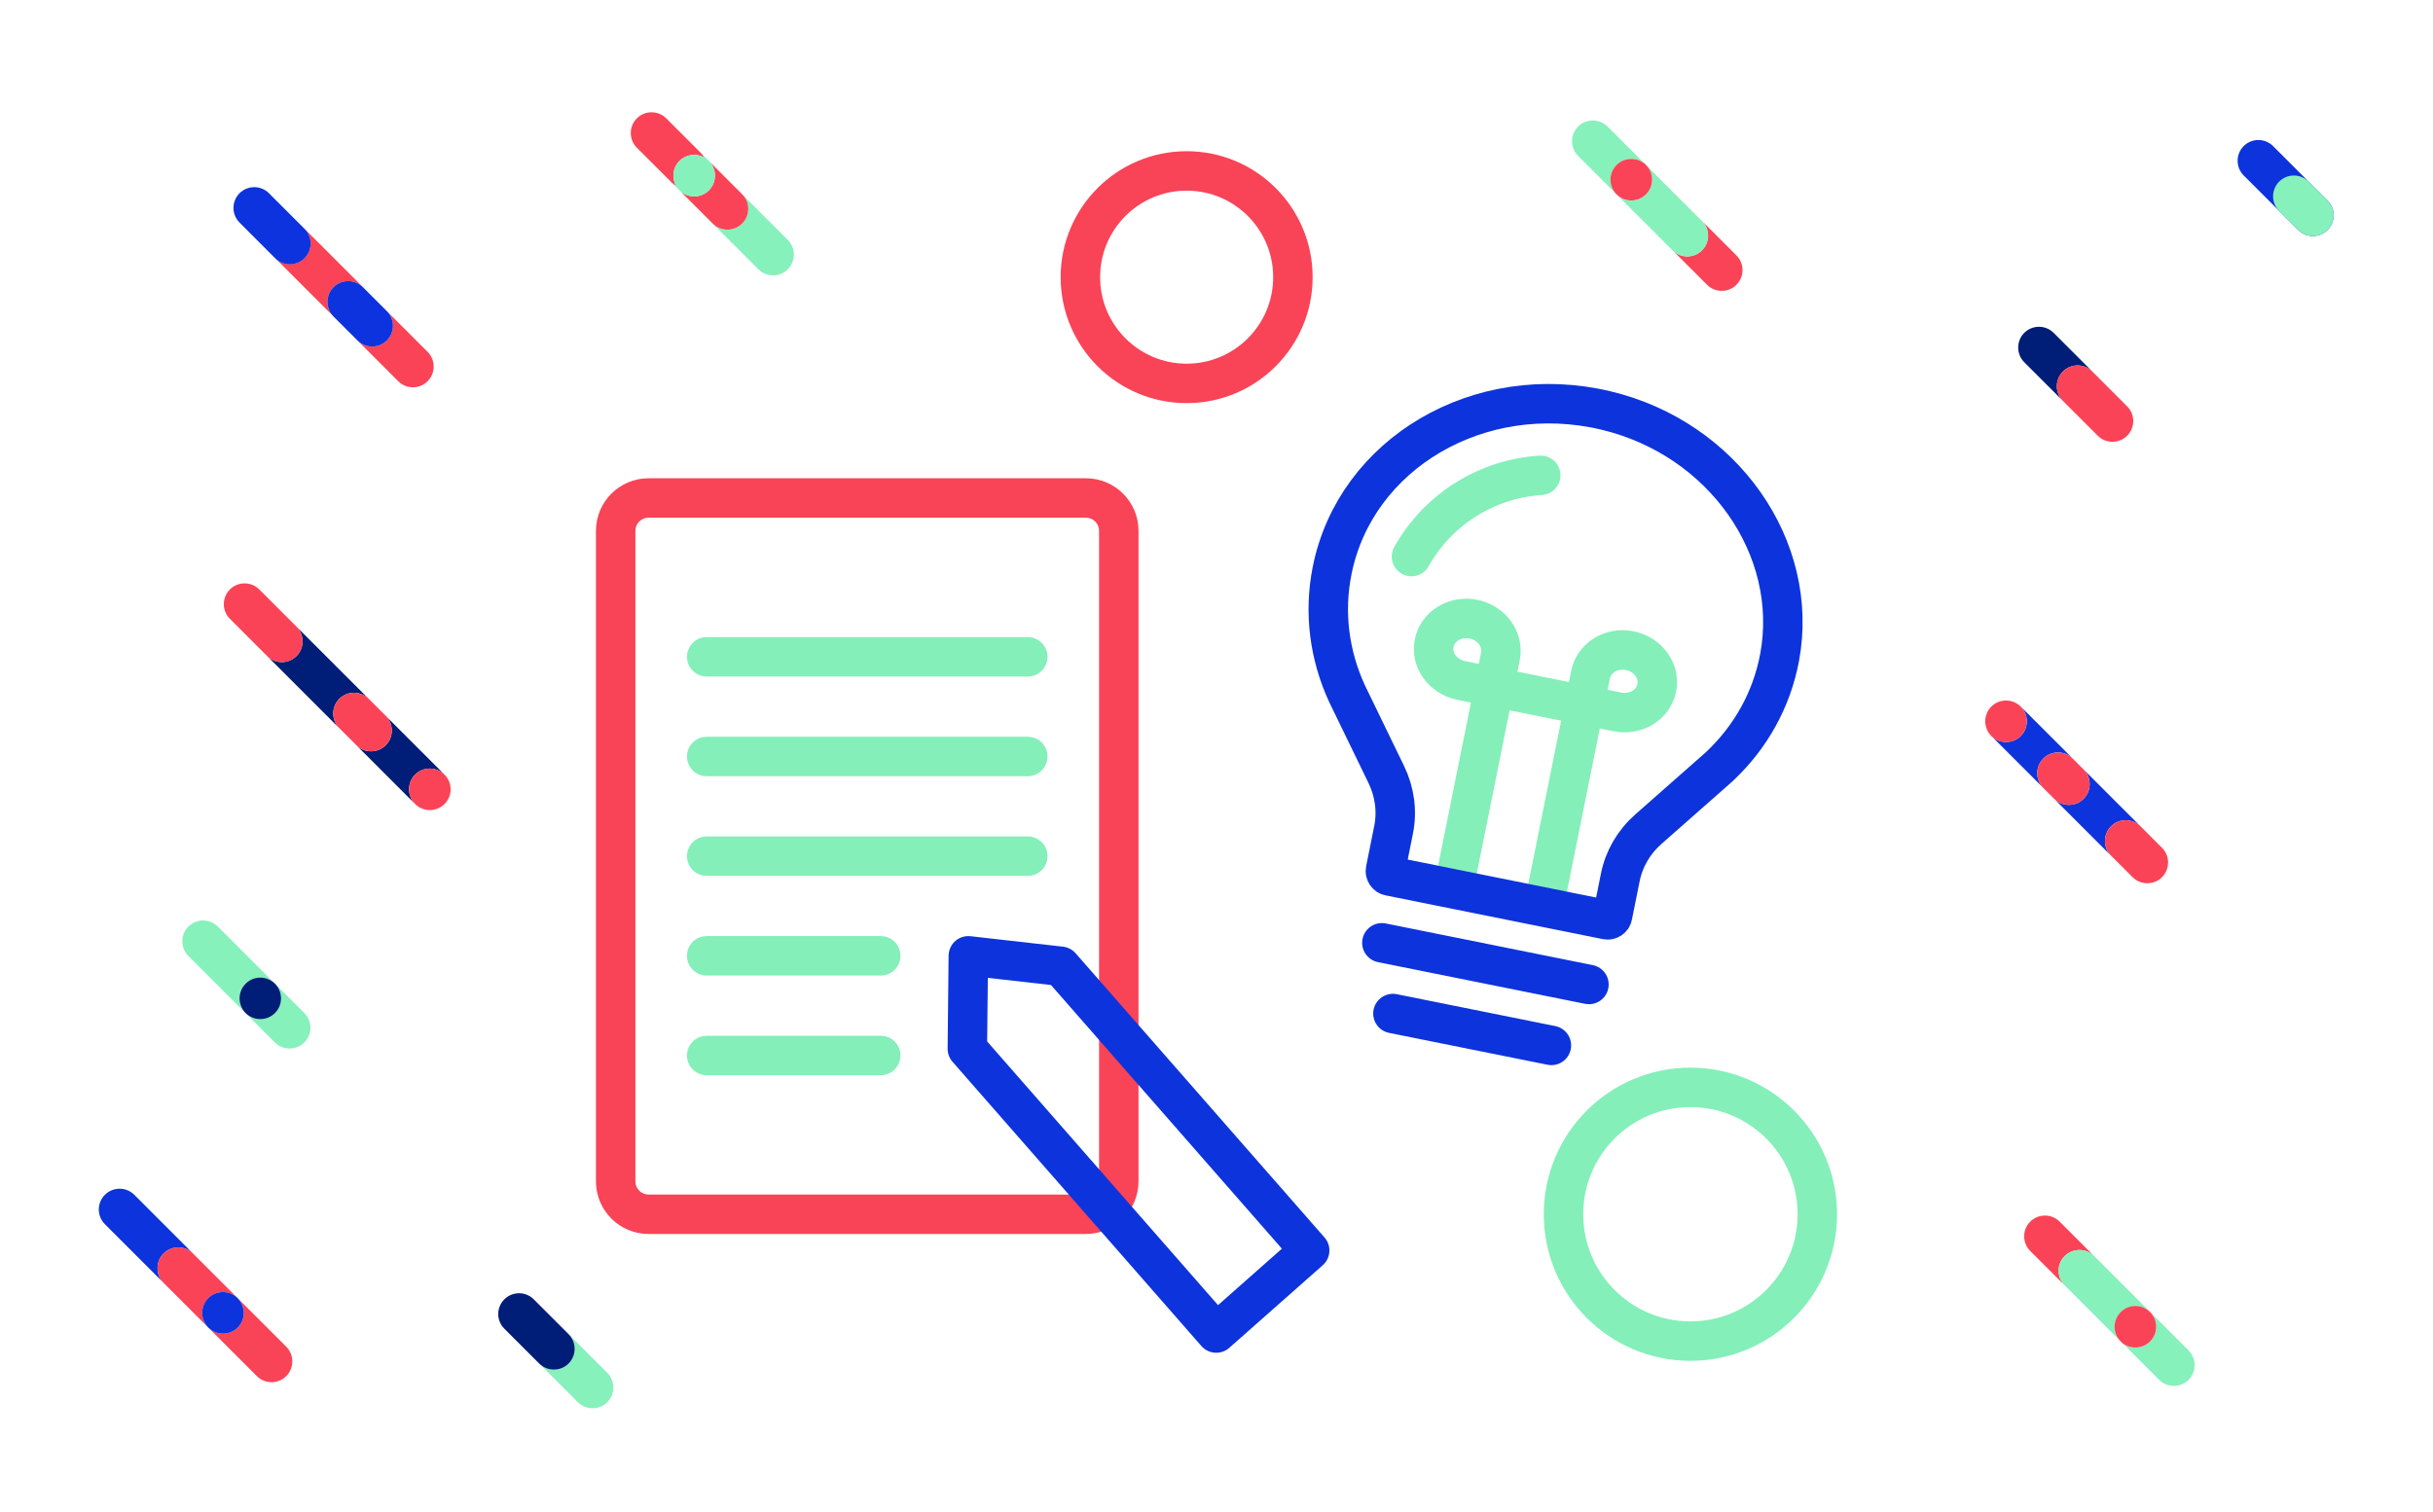
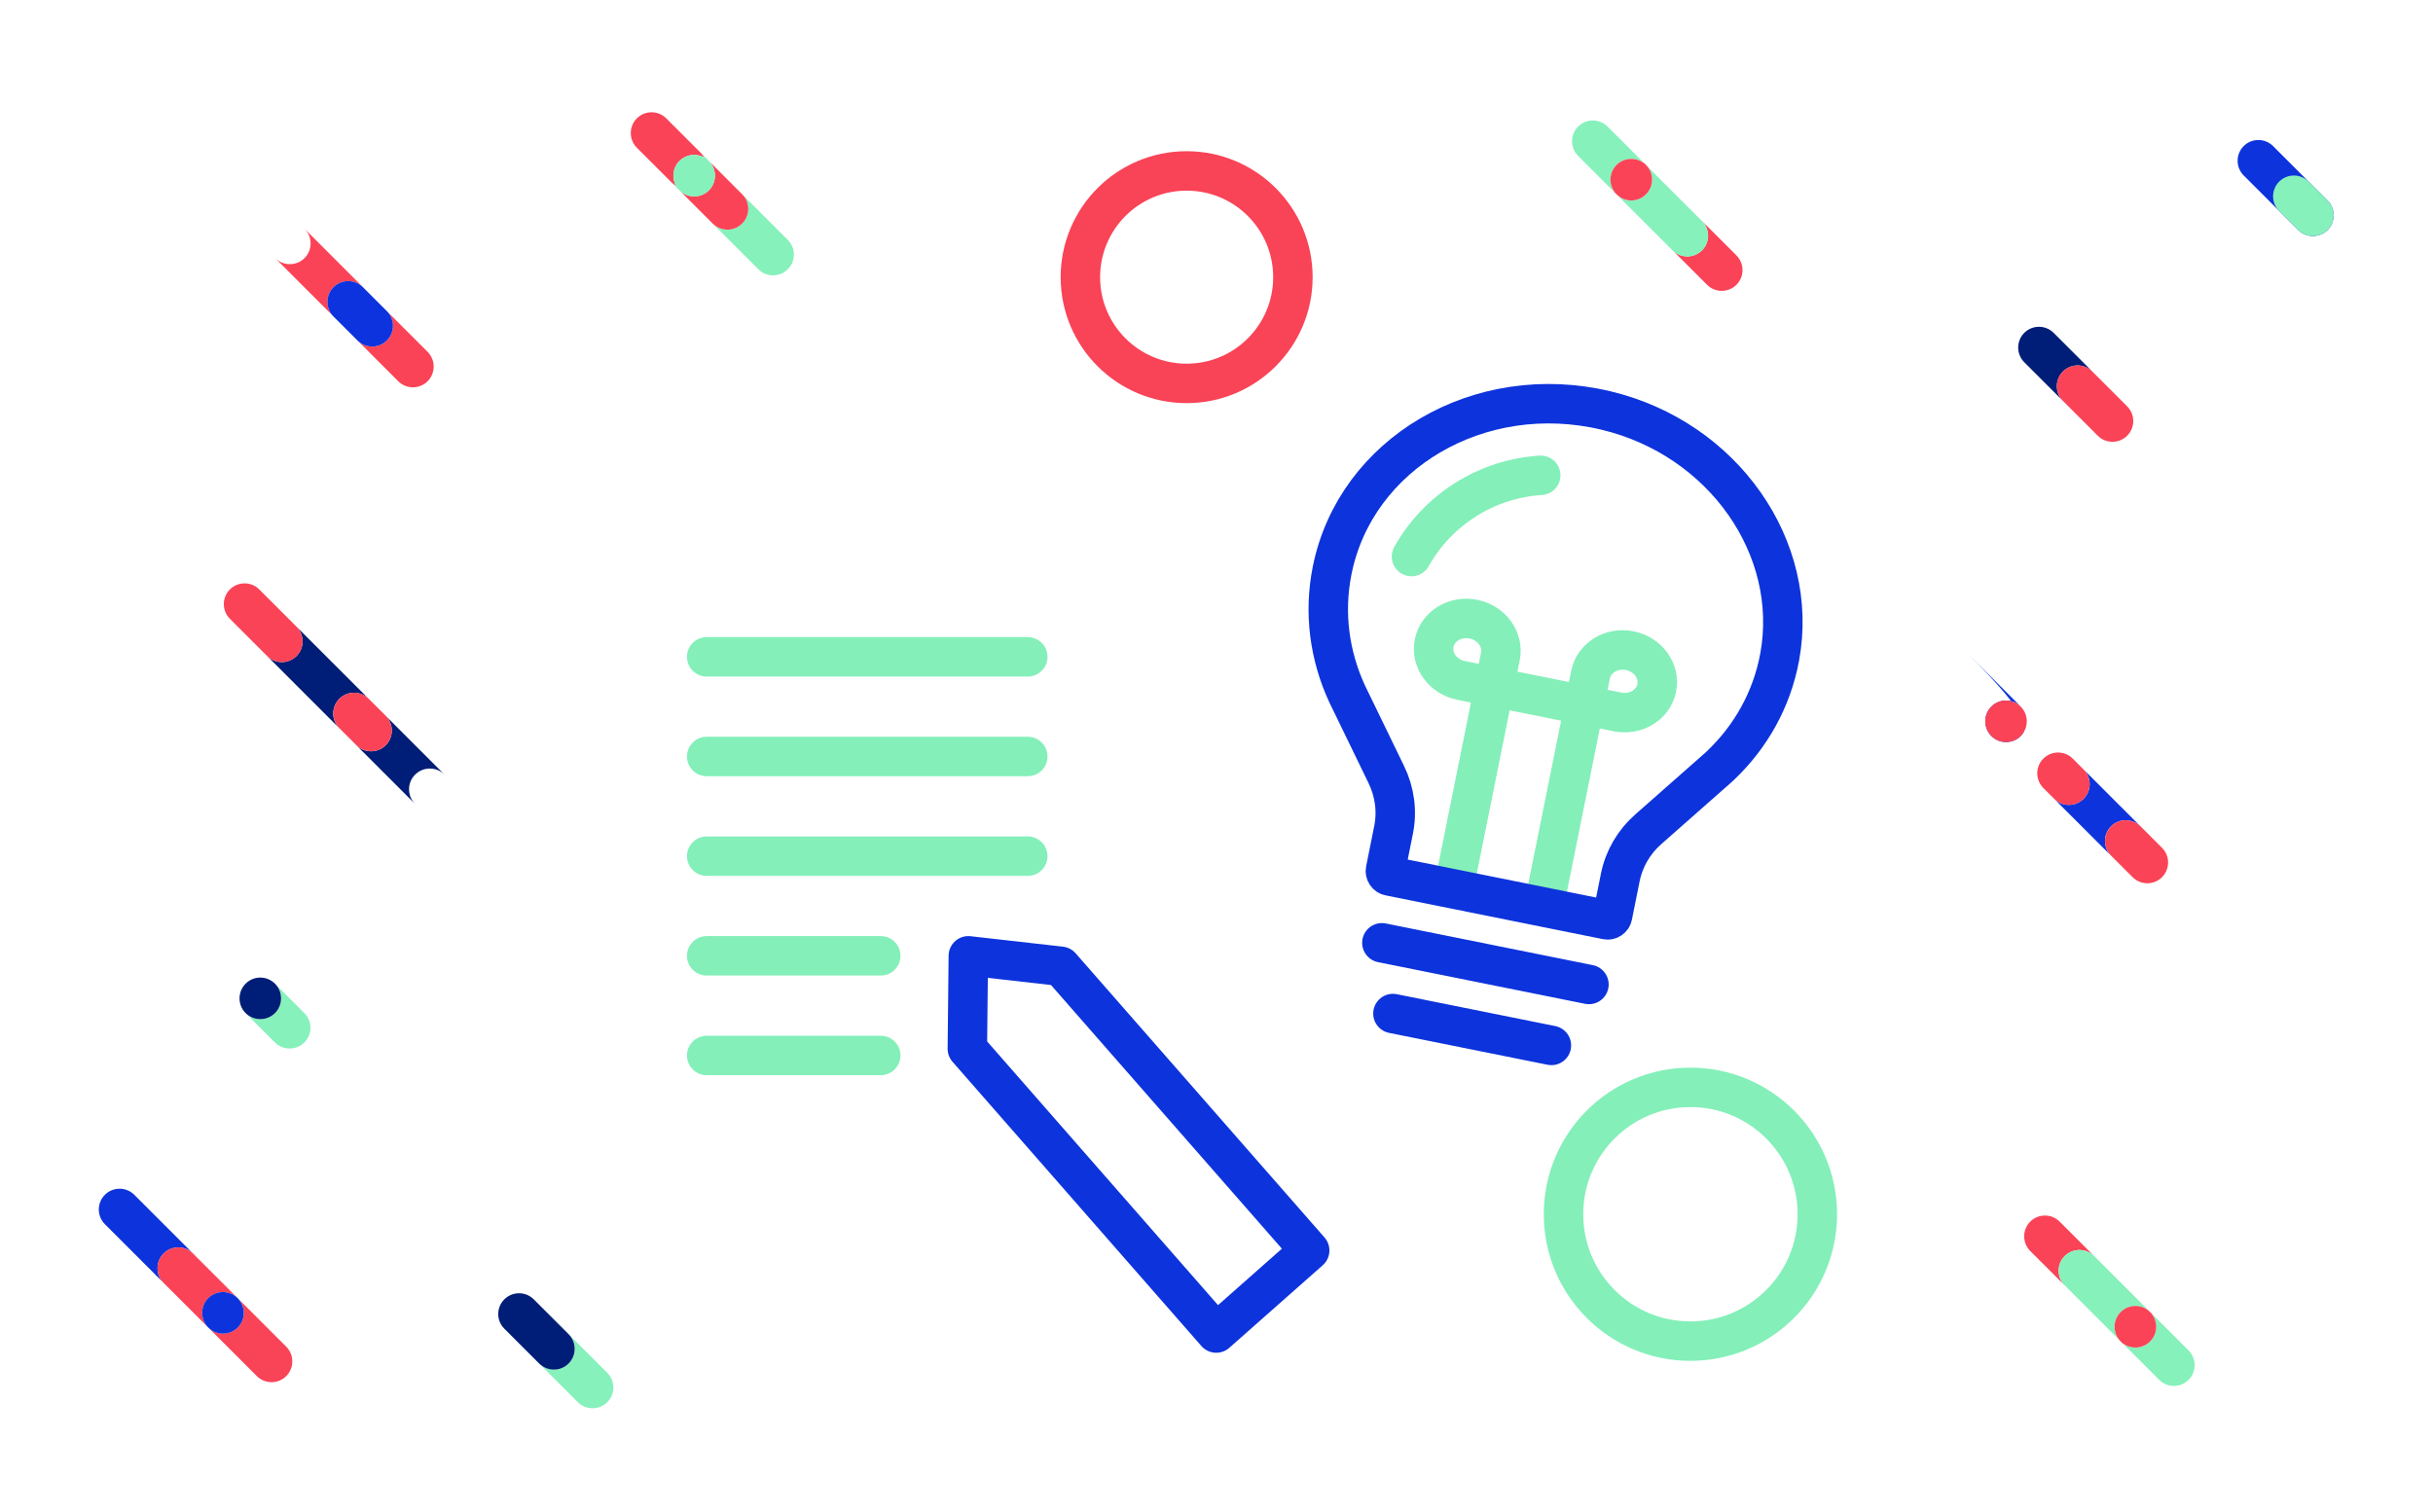
<svg xmlns="http://www.w3.org/2000/svg" version="1.1" id="Layer_1" x="0px" y="0px" viewBox="0 0 370 230" style="enable-background:new 0 0 370 230;" xml:space="preserve">
  <style type="text/css">
	.st0{fill:none;stroke:#84EFB9;stroke-width:6;stroke-miterlimit:10;}
	.st1{fill:none;stroke:#0D33DC;stroke-width:6;stroke-miterlimit:10;}
	.st2{fill:none;stroke:#0D33DC;stroke-width:6;stroke-linecap:round;stroke-linejoin:round;stroke-miterlimit:10;}
	.st3{fill:none;stroke:#84EFB9;stroke-width:6;stroke-linecap:round;stroke-linejoin:round;stroke-miterlimit:10;}
	.st4{fill:none;stroke:#F94357;stroke-width:6;stroke-miterlimit:10;}
	.st5{fill:none;stroke:#F94357;stroke-width:6;stroke-linecap:round;stroke-linejoin:round;stroke-miterlimit:10;}
	.st6{fill:none;stroke:#0D33DC;stroke-width:6;stroke-linecap:round;stroke-miterlimit:10;}
	.st7{fill:#F94357;}
	.st8{fill:#84EFB9;}
	.st9{fill:#FB4357;}
	.st10{fill:#86F1BB;}
	.st11{fill:#001D77;}
	.st12{fill:#0D33DC;}
	.st13{fill:#0D33DE;}
	.st14{fill:none;}
</style>
  <g>
    <g>
      <path class="st0" d="M234.76,137.98l7.12-35.36c0.52-2.57,3.19-4.21,5.97-3.65s4.62,3.1,4.1,5.67s-3.19,4.21-5.97,3.65    l-23.78-4.79c-2.78-0.56-4.62-3.1-4.1-5.67s3.19-4.21,5.97-3.65c2.78,0.56,4.62,3.1,4.1,5.67l-7.12,35.36" />
      <path class="st1" d="M244.34,139.91c0.41,0.08,0.81-0.18,0.89-0.59l1.18-5.87c0.57-2.82,2.06-5.38,4.28-7.33l10.74-9.47l0.22-0.21    c4.55-4.33,7.78-9.96,8.99-16.46c3.08-16.65-8.62-33.3-26.42-37.54c-19.23-4.58-38.06,6.54-41.63,24.32    c-1.31,6.51-0.39,13,2.26,18.75l5.97,12.3c1.29,2.66,1.68,5.6,1.11,8.42l-1.23,6.13c-0.08,0.41,0.18,0.81,0.59,0.89L244.34,139.91    z" />
      <line class="st2" x1="210.15" y1="143.41" x2="241.64" y2="149.75" />
      <line class="st2" x1="211.83" y1="154.17" x2="235.93" y2="159.02" />
      <path class="st3" d="M214.65,84.66c4.01-7.15,11.44-11.85,19.66-12.36" />
    </g>
-     <path class="st4" d="M165.14,184.7H98.63c-2.76,0-5-2.24-5-5V80.75c0-2.76,2.24-5,5-5h66.51c2.76,0,5,2.24,5,5v98.94   C170.14,182.46,167.9,184.7,165.14,184.7z" />
    <line class="st3" x1="107.47" y1="115.07" x2="156.3" y2="115.07" />
    <line class="st3" x1="107.47" y1="130.23" x2="156.3" y2="130.23" />
    <line class="st3" x1="107.47" y1="145.39" x2="133.94" y2="145.39" />
    <line class="st3" x1="107.47" y1="160.55" x2="133.94" y2="160.55" />
    <line class="st3" x1="107.47" y1="99.91" x2="156.3" y2="99.91" />
    <polygon class="st2" points="184.96,202.77 199.17,190.21 161.32,146.98 147.26,145.39 147.11,159.53  " />
    <circle class="st3" cx="257.07" cy="184.7" r="19.3" />
    <circle class="st5" cx="180.46" cy="42.16" r="16.16" />
  </g>
  <g>
    <g>
      <path class="st9" d="M313.99,191.06c1.23-1.23,3.24-1.23,4.47,0l-5.24-5.24c-1.23-1.23-3.24-1.23-4.47,0    c-1.23,1.23-1.23,3.24,0,4.47l5.24,5.24C312.75,194.29,312.75,192.29,313.99,191.06z" />
      <path class="st10" d="M322.51,199.58c1.23-1.23,3.23-1.24,4.47-0.01l-8.51-8.51c-1.23-1.23-3.24-1.23-4.47,0    c-1.23,1.23-1.23,3.24,0,4.47l8.52,8.52C321.28,202.82,321.27,200.81,322.51,199.58z" />
      <path class="st10" d="M332.83,205.42l-5.3-5.3c-0.09-0.09-0.19-0.18-0.29-0.25c0.97,1.24,0.89,3.04-0.25,4.18    c-1.14,1.14-2.94,1.23-4.18,0.25c0.08,0.1,0.16,0.2,0.25,0.29l5.3,5.3c1.23,1.23,3.24,1.23,4.47,0    C334.06,208.66,334.06,206.66,332.83,205.42z" />
      <path class="st9" d="M326.98,204.05c1.14-1.14,1.23-2.94,0.25-4.18c0.1,0.08,0.2,0.16,0.29,0.25l-0.54-0.54l-0.01-0.01    c-1.23-1.23-3.23-1.23-4.47,0.01c-1.23,1.23-1.23,3.24,0,4.47l0.54,0.54c-0.09-0.09-0.18-0.19-0.25-0.29    C324.04,205.28,325.84,205.19,326.98,204.05z" />
    </g>
    <g>
      <path class="st11" d="M51.6,106.3c1.23-1.23,3.24-1.23,4.47,0L45.09,95.32c1.23,1.23,1.23,3.24,0,4.47s-3.24,1.23-4.47,0    l10.98,10.98C50.37,109.54,50.37,107.54,51.6,106.3z" />
      <path class="st11" d="M63.13,117.83c1.23-1.23,3.23-1.24,4.47,0l-8.94-8.94c1.23,1.23,1.23,3.24,0,4.47    c-1.23,1.23-3.24,1.23-4.47,0l8.95,8.95C61.9,121.07,61.89,119.06,63.13,117.83z" />
      <path class="st9" d="M45.09,95.32l-5.66-5.66c-1.23-1.23-3.24-1.23-4.47,0s-1.23,3.24,0,4.47l5.66,5.66    c1.23,1.23,3.24,1.23,4.47,0S46.33,96.55,45.09,95.32z" />
      <path class="st9" d="M58.66,108.88l-2.58-2.58c-1.23-1.23-3.24-1.23-4.47,0s-1.23,3.24,0,4.47l2.58,2.58    c1.23,1.23,3.24,1.23,4.47,0C59.89,112.12,59.89,110.12,58.66,108.88z" />
-       <path class="st9" d="M67.6,117.83L67.6,117.83c-1.24-1.24-3.24-1.24-4.47,0s-1.23,3.24,0,4.47c1.23,1.23,3.24,1.23,4.47,0    C68.84,121.07,68.84,119.06,67.6,117.83z" />
    </g>
    <g>
      <path class="st10" d="M86.47,207.41c-1.23,1.23-3.24,1.23-4.47,0l5.88,5.88c1.23,1.23,3.24,1.23,4.47,0    c1.23-1.23,1.23-3.24,0-4.47l-5.88-5.88C87.7,204.18,87.7,206.18,86.47,207.41z" />
      <path class="st11" d="M76.7,202.11l5.3,5.3c1.23,1.23,3.24,1.23,4.47,0c1.23-1.23,1.23-3.24,0-4.47l-5.3-5.3    c-1.23-1.23-3.24-1.23-4.47,0C75.46,198.88,75.46,200.88,76.7,202.11z" />
    </g>
    <g>
      <path class="st10" d="M46.28,154.1l-4.47-4.47c1.23,1.23,1.23,3.24,0,4.47c-1.23,1.23-3.24,1.23-4.47,0l4.47,4.47    c1.23,1.23,3.24,1.23,4.47,0C47.52,157.33,47.52,155.33,46.28,154.1z" />
-       <path class="st10" d="M37.34,149.63c1.23-1.23,3.23-1.24,4.47,0l-8.69-8.69c-1.23-1.23-3.24-1.23-4.47,0    c-1.23,1.23-1.23,3.24,0,4.47l8.7,8.7C36.11,152.87,36.11,150.86,37.34,149.63z" />
      <path class="st11" d="M41.82,149.63L41.82,149.63c-1.24-1.24-3.24-1.24-4.47,0c-1.23,1.23-1.23,3.24,0,4.47    c1.23,1.23,3.24,1.23,4.47,0C43.05,152.87,43.05,150.87,41.82,149.63z" />
    </g>
    <g>
      <path class="st12" d="M15.95,186.21l8.93,8.93c-1.23-1.23-1.23-3.24,0-4.47c1.23-1.23,3.24-1.23,4.47,0l-8.93-8.93    c-1.23-1.23-3.24-1.23-4.47,0C14.72,182.97,14.72,184.98,15.95,186.21z" />
      <path class="st9" d="M24.88,190.67c-1.23,1.23-1.23,3.24,0,4.47l6.8,6.8c-1.23-1.23-1.24-3.24,0-4.47c1.23-1.23,3.23-1.24,4.47,0    l-6.79-6.79C28.12,189.43,26.12,189.43,24.88,190.67z" />
      <path class="st7" d="M36.15,201.94c-0.86,0.86-2.09,1.12-3.17,0.78c-0.47-0.15-0.92-0.41-1.3-0.78l2.08,2.08l5.3,5.3    c1.23,1.23,3.24,1.23,4.47,0c1.23-1.23,1.23-3.24,0-4.47l-5.3-5.3l-2.08-2.08c0.38,0.38,0.64,0.82,0.78,1.3    C37.27,199.85,37.01,201.08,36.15,201.94z" />
      <path class="st12" d="M31.68,201.94c0.38,0.38,0.82,0.64,1.3,0.78c1.08,0.34,2.31,0.08,3.17-0.78c0.86-0.86,1.12-2.09,0.78-3.17    c-0.15-0.47-0.41-0.92-0.78-1.3l-0.01-0.01c-1.23-1.23-3.23-1.23-4.47,0C30.44,198.7,30.44,200.7,31.68,201.94z" />
    </g>
    <g>
      <path class="st9" d="M65.03,53.52l-6.2-6.2c1.23,1.23,1.23,3.24,0,4.47c-1.23,1.23-3.24,1.23-4.47,0l6.2,6.2    c1.23,1.23,3.24,1.23,4.47,0C66.26,56.75,66.26,54.75,65.03,53.52z" />
      <path class="st9" d="M50.73,43.68c1.23-1.23,3.24-1.23,4.47,0l-8.89-8.89c1.23,1.23,1.23,3.24,0,4.47c-1.23,1.23-3.24,1.23-4.47,0    l8.89,8.89C49.49,46.92,49.49,44.92,50.73,43.68z" />
-       <path class="st13" d="M46.31,34.8l-5.41-5.41c-1.23-1.23-3.24-1.23-4.47,0c-1.23,1.23-1.23,3.24,0,4.47l5.41,5.42    c1.23,1.23,3.24,1.23,4.47,0C47.55,38.03,47.55,36.03,46.31,34.8z" />
      <path class="st13" d="M58.83,47.32l-3.64-3.64c-1.23-1.23-3.24-1.23-4.47,0c-1.23,1.23-1.23,3.24,0,4.47l3.64,3.64    c1.23,1.23,3.24,1.23,4.47,0C60.07,50.56,60.07,48.56,58.83,47.32z" />
    </g>
    <g>
      <path class="st10" d="M119.8,36.49l-6.94-6.94c1.23,1.23,1.23,3.24,0,4.47c-1.23,1.23-3.24,1.23-4.47,0l6.94,6.94    c1.23,1.23,3.24,1.23,4.47,0C121.04,39.72,121.04,37.72,119.8,36.49z" />
      <path class="st9" d="M112.87,29.55l-5.07-5.07c1.23,1.23,1.24,3.24,0,4.47c-1.23,1.23-3.23,1.24-4.47,0l5.06,5.06    c1.23,1.23,3.24,1.23,4.47,0C114.1,32.78,114.1,30.78,112.87,29.55z" />
      <path class="st9" d="M103.33,24.48c1.03-1.03,2.59-1.2,3.8-0.51c-0.14-0.24-0.31-0.47-0.51-0.67l-5.3-5.3    c-1.23-1.23-3.24-1.23-4.47,0c-1.23,1.23-1.23,3.24,0,4.47l5.3,5.3c0.21,0.21,0.43,0.37,0.67,0.51    C102.13,27.07,102.3,25.51,103.33,24.48z" />
      <path class="st10" d="M107.8,24.48l-1.18-1.18c0.21,0.21,0.37,0.43,0.51,0.67c-1.21-0.69-2.77-0.52-3.8,0.51    c-1.03,1.03-1.2,2.59-0.51,3.8c-0.24-0.14-0.47-0.31-0.67-0.51l1.18,1.18l0.01,0.01c1.23,1.23,3.23,1.23,4.47,0    C109.04,27.72,109.03,25.72,107.8,24.48z" />
    </g>
    <g>
      <path class="st12" d="M345.68,22.22l8.29,8.29c1.23,1.23,1.23,3.24,0,4.47c-1.23,1.23-3.24,1.23-4.47,0l-8.29-8.29    c-1.23-1.23-1.23-3.24,0-4.47C342.44,20.99,344.44,20.99,345.68,22.22z" />
      <path class="st10" d="M346.61,32.09l2.89,2.89c1.23,1.23,3.24,1.23,4.47,0c1.23-1.23,1.23-3.24,0-4.47l-2.89-2.89    c-1.23-1.23-3.24-1.23-4.47,0C345.37,28.85,345.37,30.86,346.61,32.09z" />
    </g>
    <g>
      <path class="st9" d="M258.83,38.08c-1.23,1.23-3.24,1.23-4.47,0l5.24,5.24c1.23,1.23,3.24,1.23,4.47,0c1.23-1.23,1.23-3.24,0-4.47    l-5.24-5.24C260.07,34.85,260.07,36.85,258.83,38.08z" />
      <path class="st10" d="M250.32,29.57c-1.23,1.23-3.23,1.24-4.47,0.01l8.51,8.51c1.23,1.23,3.24,1.23,4.47,0    c1.23-1.23,1.23-3.24,0-4.47l-8.52-8.52C251.55,26.33,251.55,28.33,250.32,29.57z" />
      <path class="st10" d="M240,23.72l5.3,5.3c0.09,0.09,0.19,0.18,0.29,0.25c-0.97-1.24-0.89-3.04,0.25-4.18    c1.14-1.14,2.94-1.23,4.18-0.25c-0.08-0.1-0.16-0.2-0.25-0.29l-5.3-5.3c-1.23-1.23-3.24-1.23-4.47,0    C238.76,20.48,238.76,22.48,240,23.72z" />
      <path class="st9" d="M245.84,25.09c-1.14,1.14-1.23,2.94-0.25,4.18c-0.1-0.08-0.2-0.16-0.29-0.25l0.54,0.54l0.01,0.01    c1.23,1.23,3.23,1.23,4.47-0.01c1.23-1.23,1.23-3.24,0-4.47l-0.54-0.54c0.09,0.09,0.18,0.19,0.25,0.29    C248.78,23.87,246.98,23.95,245.84,25.09z" />
    </g>
    <g>
      <path class="st12" d="M316.86,121.51c-1.23,1.23-3.24,1.23-4.47,0l8.65,8.65c-1.23-1.23-1.23-3.24,0-4.47s3.24-1.23,4.47,0    l-8.65-8.65C318.1,118.27,318.1,120.27,316.86,121.51z" />
-       <path class="st12" d="M307.31,111.95c-1.23,1.23-3.23,1.24-4.47,0l7.9,7.9c-1.23-1.23-1.23-3.24,0-4.47s3.24-1.23,4.47,0    l-7.91-7.91C308.54,108.71,308.54,110.72,307.31,111.95z" />
+       <path class="st12" d="M307.31,111.95c-1.23,1.23-3.23,1.24-4.47,0c-1.23-1.23-1.23-3.24,0-4.47s3.24-1.23,4.47,0    l-7.91-7.91C308.54,108.71,308.54,110.72,307.31,111.95z" />
      <path class="st9" d="M321.05,130.16l3.27,3.27c1.23,1.23,3.24,1.23,4.47,0s1.23-3.24,0-4.47l-3.27-3.27    c-1.23-1.23-3.24-1.23-4.47,0S319.81,128.92,321.05,130.16z" />
      <path class="st9" d="M310.74,119.86l1.65,1.65c1.23,1.23,3.24,1.23,4.47,0c1.23-1.23,1.23-3.24,0-4.47l-1.65-1.65    c-1.23-1.23-3.24-1.23-4.47,0S309.51,118.62,310.74,119.86z" />
      <path class="st9" d="M302.83,111.95L302.83,111.95c1.24,1.24,3.24,1.24,4.47,0c1.23-1.23,1.23-3.24,0-4.47    c-1.23-1.23-3.24-1.23-4.47,0C301.6,108.71,301.6,110.71,302.83,111.95z" />
    </g>
    <g>
      <path class="st11" d="M313.72,56.51c1.23-1.23,3.24-1.23,4.47,0l-5.88-5.88c-1.23-1.23-3.24-1.23-4.47,0s-1.23,3.24,0,4.47    l5.88,5.88C312.49,59.75,312.49,57.75,313.72,56.51z" />
      <path class="st9" d="M323.49,61.81l-5.3-5.3c-1.23-1.23-3.24-1.23-4.47,0s-1.23,3.24,0,4.47l5.3,5.3c1.23,1.23,3.24,1.23,4.47,0    S324.73,63.05,323.49,61.81z" />
    </g>
  </g>
</svg>